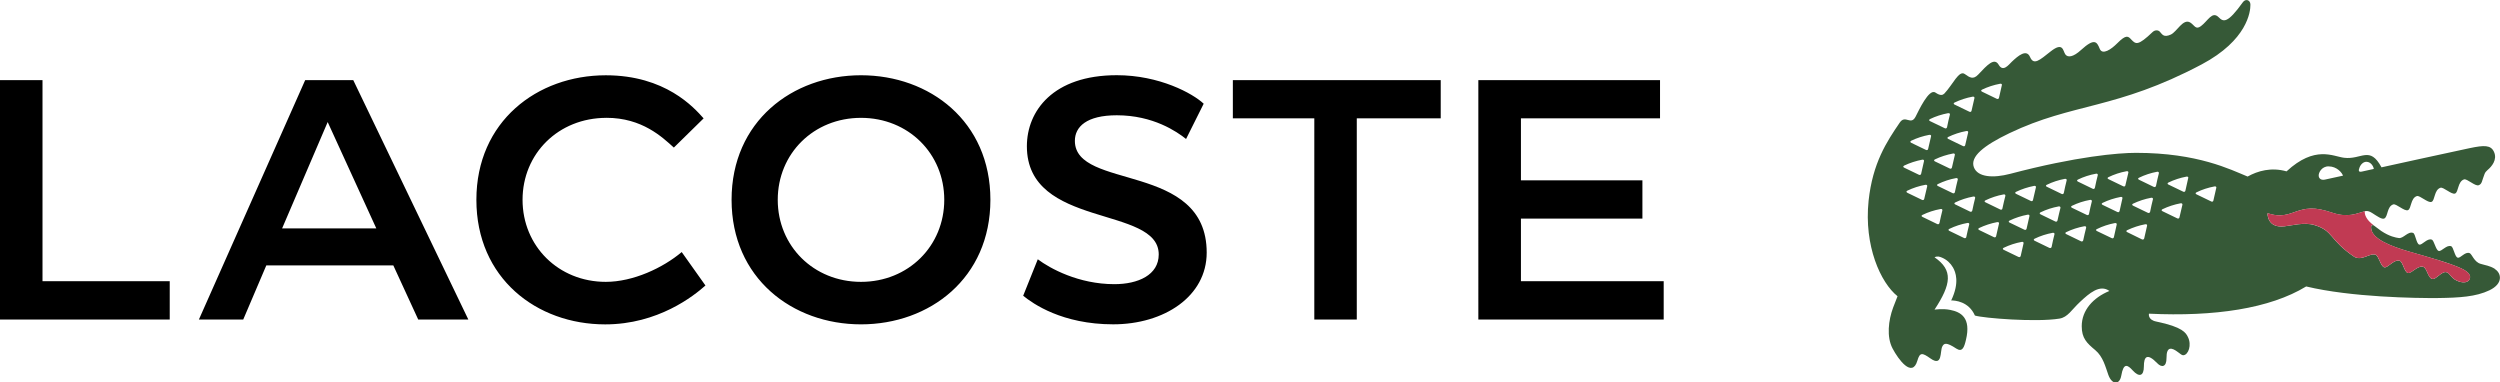
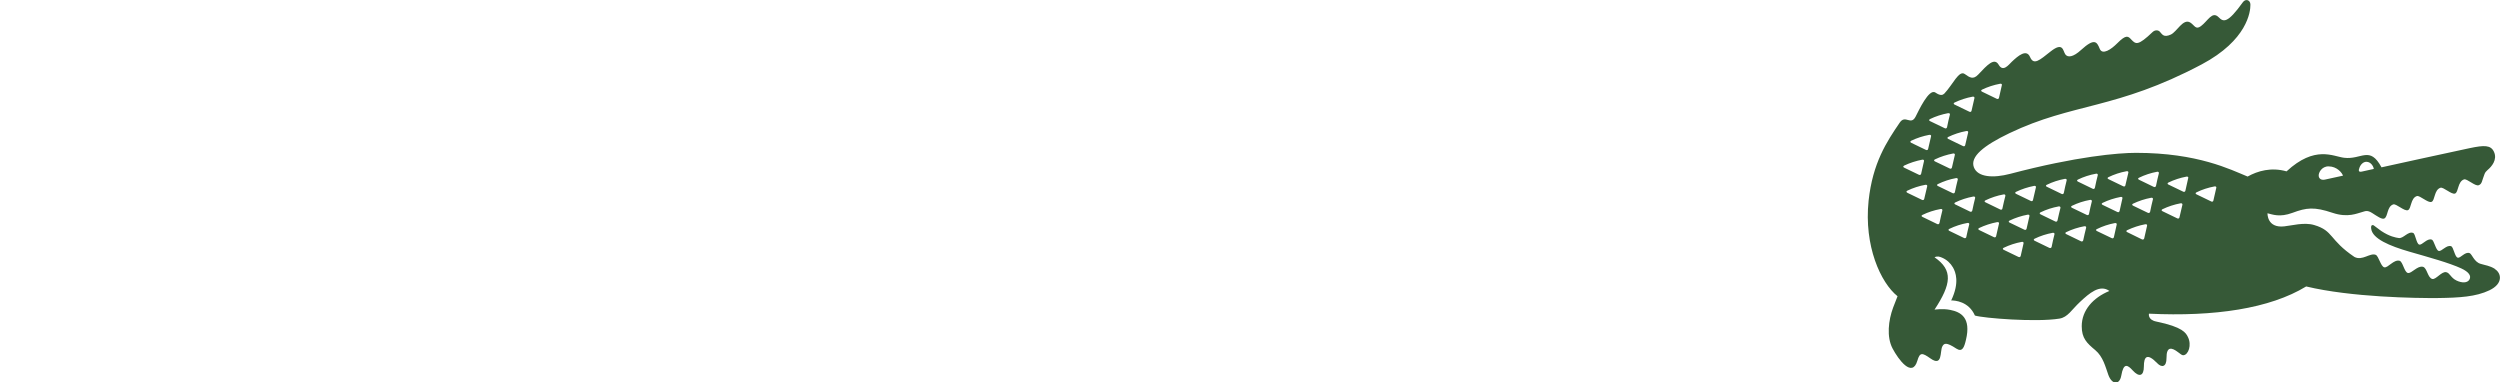
<svg xmlns="http://www.w3.org/2000/svg" id="Capa_2" viewBox="0 0 886.99 135.69">
  <defs>
    <style>.cls-1{fill:#c13a53;}.cls-2{fill:#365937;}</style>
  </defs>
  <g id="Capa_2-2">
    <g>
-       <path d="M305.48,115.08c24.36,0,45.91-16.37,45.91-44.2s-21.55-44.18-45.91-44.18-45.92,16.39-45.92,44.18,21.56,44.2,45.92,44.2m-157.1-1.72h17.78L125.33,28.42h-17.05l-37.71,84.94h15.73l8.18-19.19h45.07l8.83,19.19ZM588.97,28.42h-64.46V113.36h65.76v-13.59h-50.65v-22.2h43.1v-13.59h-43.1v-21.99h49.35v-13.57Zm-225.94,76.52c3.46,2.81,13.82,10.13,31.92,10.13s33.18-9.92,33.18-25.44c0-32.33-46.77-22-46.77-39.66,0-4.96,4.1-9.07,14.88-9.07,12.92,0,21.33,5.82,24.57,8.41l6.25-12.51c-3.88-3.67-15.74-10.12-30.83-10.12-22.64,0-31.9,12.72-31.9,25.21,0,29.33,46.78,20.91,46.78,38.38,0,7.32-7.34,10.55-15.74,10.55-12.72,0-22.86-5.59-27.17-8.83l-5.18,12.93ZM215.15,41.8c12.71,0,19.84,6.88,23.93,10.56l10.56-10.36c-3.45-3.88-13.58-15.29-34.71-15.29-24.35,0-45.91,16.39-45.91,44.18s21.34,44.2,45.71,44.2c18.75,0,31.46-10.13,35.56-13.8l-8.42-11.86c-6.67,5.62-17.24,10.57-26.94,10.57-16.81,0-29.53-12.72-29.53-29.11s12.73-29.08,29.75-29.08m90.33,58.19c-16.82,0-29.54-12.72-29.54-29.11s12.72-29.08,29.54-29.08,29.54,12.71,29.54,29.08-12.72,29.11-29.54,29.11m160.83-58V113.36h15.07V41.99h29.78v-13.57h-73.75v13.57h28.9ZM15.08,28.42H0V113.36H60.22v-13.59H15.08V28.42Zm101.18,14.88l17.25,37.73h-33.42l16.17-37.73Z" />
      <path class="cls-2" d="M885.18,95.4c-1.83-1.15-3.44-1.28-5.1-1.8-2.29-.67-3.02-3.45-3.86-3.79-1.68-.64-3.25,1.94-4.28,1.6-1.02-.33-1.43-3.75-2.29-4.05-1.63-.61-3.4,2-4.44,1.66-1.02-.32-1.58-3.68-2.42-4-1.69-.62-3.45,2.09-4.48,1.75-1.03-.33-1.31-3.82-2.15-4.13-1.8-.69-3.48,2.08-5.1,1.81-1.02-.14-3.25-.53-6.2-2.5-.83-.56-2.58-1.96-2.72-2.02-.29-.1-1.05-.3-.85,1.21,.41,3.56,6.53,6.12,13.58,8.16,7.01,2.02,14.14,3.97,18.38,5.93,2.62,1.22,3.75,2.67,2.82,4.07-.75,1.11-2.54,1.16-4.5,.24-2.1-1.01-2.32-2.67-3.65-2.97-1.6-.38-3.66,2.7-4.94,2.41-1.68-.39-1.84-3.94-3.32-4.32-1.92-.52-4.07,2.47-5.34,2.19-1.3-.24-1.78-4.02-2.98-4.34-2.03-.53-4.12,2.61-5.39,2.34-1.28-.27-1.99-4-3.06-4.44-2.03-.81-4.74,2.24-7.55,.75-9.07-6.12-7.34-9.28-14.28-11.32-3.57-1.07-8.04,.22-10.66,.48-6.14,.65-5.9-4.65-5.9-4.65,1.78,.41,4.28,1.54,8.87-.16,4.95-1.85,7.72-2.19,14.21,0,5.46,1.83,8.69,.18,10.62-.31,.93-.24,1.66-.76,3.43,.38,1.78,1.12,3.46,2.37,4.32,1.94,1.34-.66,.88-4.24,3.17-5,1.05-.34,3.94,2.53,5.2,2.05,1.27-.49,.88-4.25,3.17-5,1.05-.34,3.92,2.54,5.21,2.06,1.27-.49,.87-4.24,3.16-5.01,1.06-.36,3.96,2.53,5.19,2.05,1.26-.49,.88-4.24,3.18-5.02,1.06-.35,3.95,2.55,5.21,2.07h0c1.23-.49,1.07-1.45,2.08-4.01,.19-.5,.59-1,1.08-1.41,1.41-1.16,3.52-3.62,2.27-6.39-1.12-2.5-3.47-2.43-8.63-1.35-4.35,.89-31.29,6.81-31.29,6.81-4.19-7.78-7.04-2.64-13.26-3.39-3.95-.48-10.33-4.51-20.43,4.82-5.44-1.55-10.24-.16-13.81,1.84-6.07-2.47-17.64-8.41-39.6-8.41-6.21,0-21.04,1.23-44.62,7.44-6.04,1.59-11.56,1.25-12.91-2.34-1.38-3.76,3.46-7.67,12.58-12.06,22.64-10.84,37.77-8.3,68.19-24.39,16.3-8.64,17.38-18.78,17.35-21.23,0-1.67-1.7-2.23-2.68-.86-5.49,7.66-6.91,7.04-8.61,5.31-2.29-2.28-3.81,1.35-6.28,3.18-1.85,1.39-2.23-.28-3.73-1.26-2.58-1.64-4.76,3.26-6.96,4.25-2.58,1.16-3.04-.13-3.9-1.04-.62-.64-1.73-.63-2.54,.13-5.17,4.94-5.96,4.36-7.5,2.74-1.15-1.22-1.77-2.07-5.12,1.32-1.95,1.97-5.2,4.31-6.16,1.85-.99-2.45-1.84-3.89-6.6,.45-2.81,2.58-4.73,2.77-5.59,1.57-.86-1.22-.73-4.57-5.2-1.05-3.98,3.15-6,5.03-7.32,1.98-1.26-2.93-4.22-.45-6.45,1.67-1.17,1.12-3.11,3.79-4.68,1.08-1.55-2.67-4.06,.08-7.25,3.48-1.81,1.91-3.03,1.06-4.78-.19-2.07-1.48-4.24,3.78-7.24,6.93-.56,.54-1.36,.9-3.17-.35-2.31-1.59-6,6.57-7.05,8.58-1.7,3.23-3.61-.85-5.6,2.07-4.65,6.8-9.63,14.36-11.06,27.74-1.67,16.02,4.26,29.07,10.27,33.87,0,0-.71,1.78-1.57,4.04-1.67,4.51-2.36,10.38-.2,14.48,2.08,3.97,6.98,10.57,8.8,4.36,.89-3.05,1.72-2.88,4.63-.82,4.4,3.12,3.34-2.55,4.22-4.23,.61-1.17,1.38-1.63,5,.76,2.11,1.36,2.77-.48,3.38-3.07,1.93-7.97-1.86-9.93-5.57-10.67-2.72-.55-5.57-.09-5.57-.09,5.95-9.07,6.66-14,0-18.58,1.01-.5,1.81-.23,2.66,.13,1.66,.7,3.02,1.96,3.9,3.5,.9,1.61,2.42,5.25-.64,11.68,1.29,0,6.19,.3,8.41,5.36,2.93,.93,21.75,2.44,29.99,1.09,2.97-.47,4.33-3.17,7.32-5.94,3.24-3.04,7.02-6.33,10.41-3.87-5.75,2.36-9.82,6.83-9.82,12.51,0,4.26,1.78,5.96,4.81,8.49,2.76,2.3,3.61,5.92,4.62,8.75,1.28,3.58,3.99,3.7,4.6,.29,.81-4.71,2.25-3.84,4.07-1.83,2.23,2.44,3.95,2.08,3.95-1.46,0-3.31,1.02-4.96,4.75-1.11,1.49,1.57,3.31,1.5,3.28-1.9-.03-4.15,1.84-3.75,4.14-1.98,.82,.64,1.37,1.07,1.81,1.05,1.83-.11,3.06-3.66,1.64-6.48-.71-1.41-1.72-3.52-11.23-5.48-3.11-.62-2.59-2.79-2.59-2.79,23.2,1.11,42.87-1.79,55.78-9.66,15.92,3.84,39.14,4.19,46.77,4.11,7.61-.1,13.46-.45,18.24-2.74,5.02-2.41,4.26-6.09,1.93-7.55m-47.98-36.09c.46-1.16,1.41-1.96,2.4-1.96,1.76,0,2.62,1.94,2.62,2.54l-4.29,.95c-1.19,.23-1.17-.42-.73-1.53m-11-.33c2.94,0,4.78,2.27,5.1,3.29,0,0-4.45,1-6.41,1.4-1.25,.27-2.09-.28-2.2-1.27-.15-1.11,1.03-3.45,3.51-3.43m-122.98-27.21c2.05-.99,4.19-1.69,6.43-2.1,.44-.07,.73,.14,.62,.5-.34,1.45-.68,2.95-1.01,4.46-.07,.39-.42,.56-.78,.39-1.65-.81-3.39-1.66-5.25-2.54-.38-.19-.41-.51-.01-.71m-9.74,4.57c2.06-.98,4.2-1.68,6.43-2.09,.44-.07,.71,.15,.63,.52-.35,1.45-.69,2.93-1.02,4.45-.06,.39-.41,.56-.77,.38-1.66-.81-3.39-1.66-5.26-2.54-.39-.18-.43-.52-.02-.71m4.19,10.1c.46-.07,.75,.14,.65,.51-.37,1.45-.7,2.96-1.04,4.47-.07,.37-.39,.54-.75,.37-1.67-.81-3.42-1.65-5.26-2.54-.41-.2-.41-.52-.02-.71,2.03-.98,4.17-1.69,6.42-2.1m-4.07,8.47c-.37,1.46-.7,2.94-1.03,4.46-.08,.37-.42,.56-.78,.37-1.66-.79-3.39-1.64-5.26-2.53-.39-.18-.41-.51,0-.71,2.03-.98,4.22-1.67,6.43-2.09,.44-.08,.72,.14,.64,.5m-8.84-12.71c2.02-.98,4.2-1.68,6.43-2.1,.45-.07,.74,.16,.65,.52-.37,1.45-.72,2.92-1.01,4.46-.08,.37-.44,.55-.79,.37-1.66-.78-3.39-1.64-5.25-2.53-.42-.19-.42-.5-.03-.71m-6.68,7.68c2.05-.99,4.21-1.68,6.43-2.1,.45-.08,.75,.15,.65,.51-.36,1.45-.68,2.94-1.04,4.47-.05,.37-.41,.55-.77,.37-1.64-.82-3.39-1.66-5.26-2.54-.36-.19-.38-.51-.01-.7m-2.5,8.81c2.04-.98,4.22-1.68,6.45-2.11,.43-.08,.72,.17,.62,.52-.35,1.47-.69,2.94-1.01,4.47-.08,.37-.43,.55-.78,.37-1.67-.81-3.41-1.66-5.27-2.54-.39-.18-.39-.5-.01-.7m1.14,9.6c-.39-.2-.39-.5-.02-.71,2.03-.98,4.21-1.69,6.45-2.1,.42-.08,.72,.15,.64,.51-.37,1.45-.71,2.94-1.05,4.47-.07,.39-.42,.55-.77,.38-1.66-.82-3.41-1.67-5.26-2.54m11.43,10.74c-.09,.38-.44,.55-.78,.38-1.67-.81-3.39-1.67-5.26-2.55-.42-.2-.42-.5,0-.7,2-.98,4.17-1.68,6.4-2.09,.47-.11,.73,.14,.67,.49-.38,1.47-.71,2.97-1.03,4.48m-.57-13.14c-.39-.19-.39-.49,0-.68,2.03-.99,4.19-1.72,6.42-2.12,.44-.09,.72,.16,.65,.5-.37,1.45-.71,2.95-1.03,4.48-.08,.36-.43,.54-.78,.36-1.65-.79-3.38-1.65-5.26-2.54m10.1,18.08c-.07,.38-.43,.55-.78,.38-1.64-.81-3.39-1.68-5.25-2.54-.41-.19-.41-.53,0-.71,2.02-.98,4.18-1.69,6.41-2.1,.43-.09,.73,.15,.65,.5-.37,1.45-.72,2.94-1.04,4.47m2.11-9.36c-.08,.37-.44,.54-.78,.37-1.64-.81-3.39-1.67-5.25-2.55-.41-.18-.41-.51,0-.71,2.03-.98,4.17-1.68,6.41-2.09,.43-.08,.72,.15,.65,.52-.37,1.46-.71,2.94-1.02,4.47m9.48,4.6c-.36,1.45-.7,2.94-1.02,4.48-.07,.35-.41,.53-.76,.35-1.67-.79-3.4-1.65-5.26-2.54-.39-.19-.41-.52-.02-.71,2.03-.96,4.2-1.68,6.42-2.1,.45-.07,.76,.18,.64,.53m.45-5c-1.64-.82-3.4-1.68-5.25-2.55-.42-.18-.42-.52,0-.71,2.02-.96,4.17-1.69,6.42-2.09,.43-.08,.71,.14,.64,.52-.39,1.44-.71,2.95-1.05,4.47-.05,.37-.39,.54-.76,.37m8.26,12c-.36,1.45-.69,2.93-1.01,4.46-.09,.36-.42,.55-.79,.36-1.64-.79-3.37-1.66-5.26-2.54-.38-.18-.39-.52,0-.7,2.03-.98,4.19-1.7,6.43-2.1,.43-.1,.72,.14,.62,.52m2.1-9.66c-.36,1.44-.7,2.94-1.01,4.45-.08,.37-.42,.55-.78,.37-1.65-.79-3.39-1.66-5.26-2.53-.39-.19-.4-.52-.01-.71,2.03-.98,4.2-1.68,6.43-2.1,.43-.08,.73,.15,.62,.52m1.28-5.75c-.06,.38-.41,.55-.75,.38-1.66-.81-3.41-1.64-5.27-2.54-.39-.19-.41-.52-.02-.7,2.04-.99,4.19-1.68,6.43-2.12,.45-.07,.75,.18,.64,.52-.35,1.46-.7,2.95-1.04,4.46m6.61,16.65c-.07,.37-.43,.53-.8,.37-1.64-.81-3.38-1.66-5.24-2.54-.4-.19-.4-.52,0-.72,2.02-.98,4.18-1.68,6.42-2.09,.42-.08,.72,.16,.63,.52-.36,1.45-.72,2.94-1.01,4.47m2.07-9.37c-.07,.37-.42,.54-.76,.37-1.66-.81-3.41-1.67-5.26-2.55-.36-.18-.41-.5,0-.7,2.03-.99,4.2-1.69,6.42-2.1,.44-.09,.73,.16,.66,.52-.38,1.45-.71,2.95-1.05,4.46m1.46-9.42c-1.66-.81-3.39-1.66-5.24-2.54-.42-.17-.43-.49-.01-.7,2.02-.99,4.17-1.69,6.4-2.1,.47-.07,.73,.16,.65,.52-.36,1.44-.71,2.94-1.01,4.45-.07,.39-.44,.55-.79,.38m8.71,11.97c-.38,1.45-.7,2.93-1.04,4.47-.09,.36-.42,.54-.78,.36-1.64-.8-3.38-1.64-5.26-2.55-.38-.19-.42-.5-.01-.69,2.04-.99,4.2-1.69,6.43-2.1,.44-.08,.73,.16,.65,.52m2.03-9.36c-.37,1.45-.7,2.94-1.01,4.47-.07,.39-.43,.54-.78,.36-1.67-.78-3.4-1.67-5.26-2.53-.4-.2-.43-.52-.02-.71,2.04-1,4.2-1.7,6.43-2.1,.43-.07,.71,.17,.64,.5m.3-4.45c-1.65-.81-3.39-1.68-5.24-2.54-.39-.18-.42-.51,0-.72,2.03-.98,4.17-1.68,6.42-2.08,.4-.09,.71,.15,.62,.52-.37,1.43-.71,2.93-1.02,4.47-.09,.36-.43,.54-.78,.36m8.52,12.68c-.35,1.46-.69,2.93-1,4.48-.07,.35-.44,.54-.77,.35-1.67-.79-3.4-1.66-5.26-2.52-.41-.21-.42-.52,0-.7,2.02-1,4.15-1.7,6.4-2.13,.43-.07,.73,.18,.63,.52m2.02-9.27c-.33,1.44-.69,2.93-1,4.47-.09,.37-.42,.53-.76,.37-1.67-.81-3.43-1.68-5.27-2.54-.41-.19-.42-.51,0-.71,2.01-.99,4.18-1.68,6.41-2.11,.46-.08,.73,.16,.62,.53m1.06-4.66c-.04,.36-.38,.53-.75,.36-1.65-.82-3.39-1.66-5.26-2.54-.41-.2-.42-.5,0-.71,2.03-.98,4.18-1.7,6.43-2.1,.44-.08,.71,.14,.63,.51-.36,1.45-.7,2.94-1.05,4.47m7.69,14.36c-.34,1.45-.69,2.94-1.01,4.46-.08,.39-.43,.54-.79,.39-1.64-.81-3.38-1.69-5.23-2.57-.42-.19-.43-.52-.03-.7,2.04-.97,4.2-1.69,6.41-2.1,.45-.09,.76,.15,.64,.51m2.1-9.41c-.38,1.46-.7,2.95-1.01,4.48-.11,.36-.45,.53-.79,.36-1.66-.81-3.39-1.66-5.26-2.54-.41-.2-.41-.52-.01-.71,2.03-.97,4.19-1.68,6.41-2.09,.45-.1,.73,.16,.66,.5m2.1-9.2c-.36,1.45-.72,2.95-1.02,4.47-.1,.37-.43,.55-.79,.37-1.64-.82-3.39-1.66-5.24-2.54-.42-.2-.43-.52-.01-.71,2.02-.99,4.18-1.7,6.43-2.12,.41-.08,.72,.18,.62,.52m7.31,15.66c-.07,.38-.42,.53-.76,.36-1.67-.81-3.4-1.66-5.26-2.54-.41-.18-.41-.52-.01-.71,2.04-.98,4.19-1.68,6.42-2.1,.45-.07,.72,.16,.66,.52-.37,1.45-.72,2.95-1.05,4.48m3.11-13.96c-.34,1.47-.69,2.96-1,4.49-.08,.35-.42,.53-.76,.35-1.67-.81-3.4-1.66-5.26-2.53-.41-.19-.41-.53,0-.72,2.03-.98,4.17-1.68,6.41-2.1,.43-.07,.74,.15,.62,.51m9.95,3.47c-.34,1.47-.67,2.96-1.02,4.47-.05,.39-.41,.55-.75,.38-1.64-.81-3.43-1.64-5.26-2.54-.41-.19-.41-.53,0-.71,2.01-.99,4.17-1.69,6.41-2.1,.43-.08,.73,.16,.62,.5" />
-       <path class="cls-1" d="M827.6,75.49c-6.49-2.19-9.24-1.85-14.21,0-4.6,1.7-7.09,.57-8.87,.16,0,0-.26,5.31,5.9,4.66,2.62-.26,7.08-1.55,10.66-.49,6.94,2.04,5.2,5.21,14.28,11.34,2.81,1.47,5.52-1.58,7.55-.76,1.07,.43,1.78,4.17,3.06,4.43,1.28,.27,3.36-2.88,5.38-2.34,1.21,.3,1.68,4.1,2.98,4.36,1.27,.26,3.42-2.73,5.34-2.21,1.47,.39,1.63,3.93,3.3,4.32,1.29,.3,3.35-2.78,4.95-2.39,1.33,.29,1.55,1.95,3.65,2.95,1.96,.94,3.75,.87,4.51-.24,.94-1.4-.2-2.84-2.82-4.06-4.24-1.95-11.37-3.92-18.38-5.94-7.05-2.04-13.17-4.59-13.58-8.16-.19-1.49,.54-1.32,.83-1.22-2.7-2-3.25-3.89-3.11-4.94h-.03c-.26,.05-.5,.14-.76,.21-1.92,.49-5.16,2.13-10.62,.31" />
    </g>
  </g>
</svg>